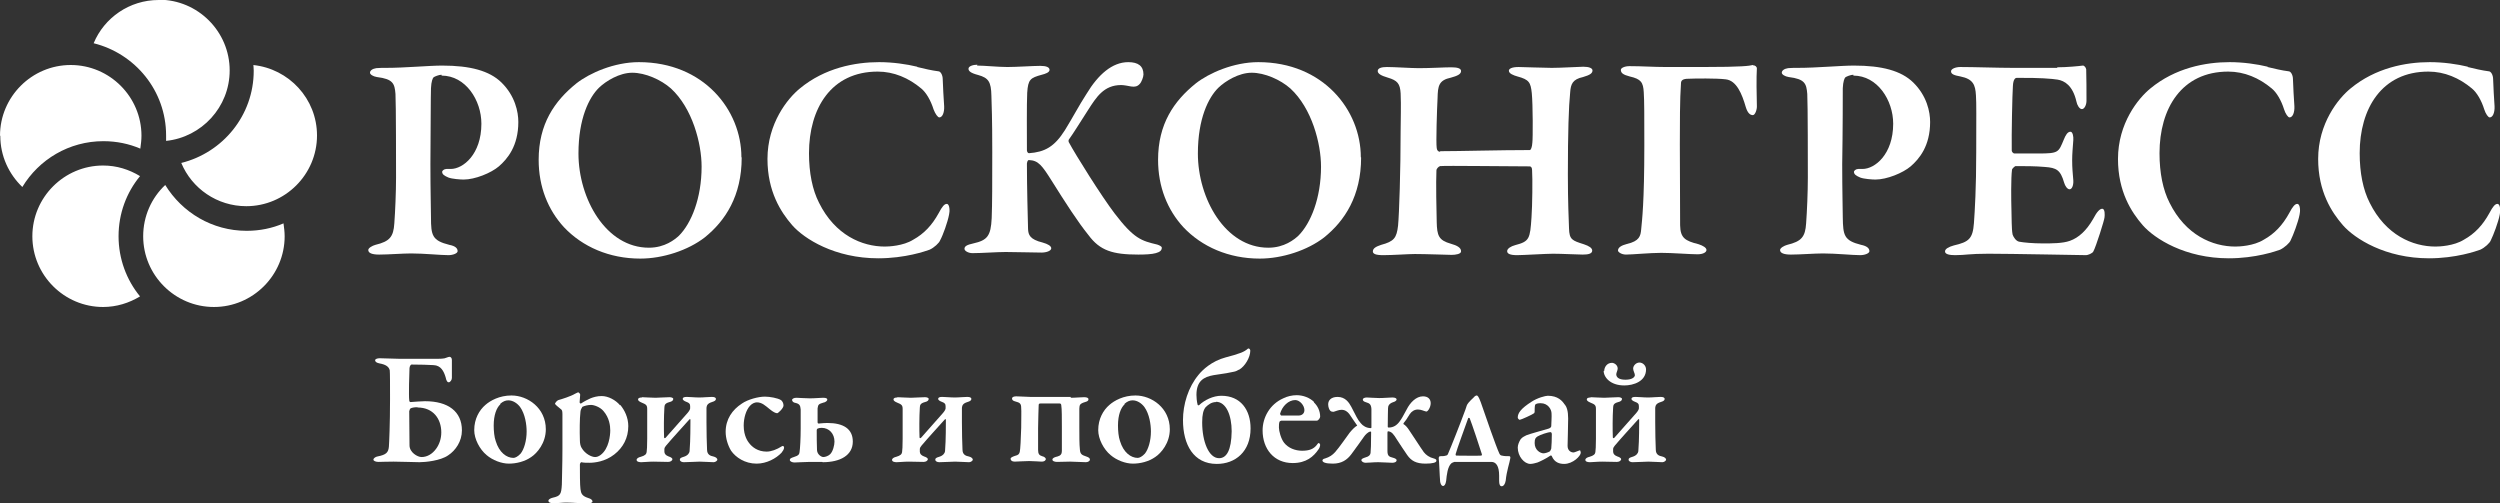
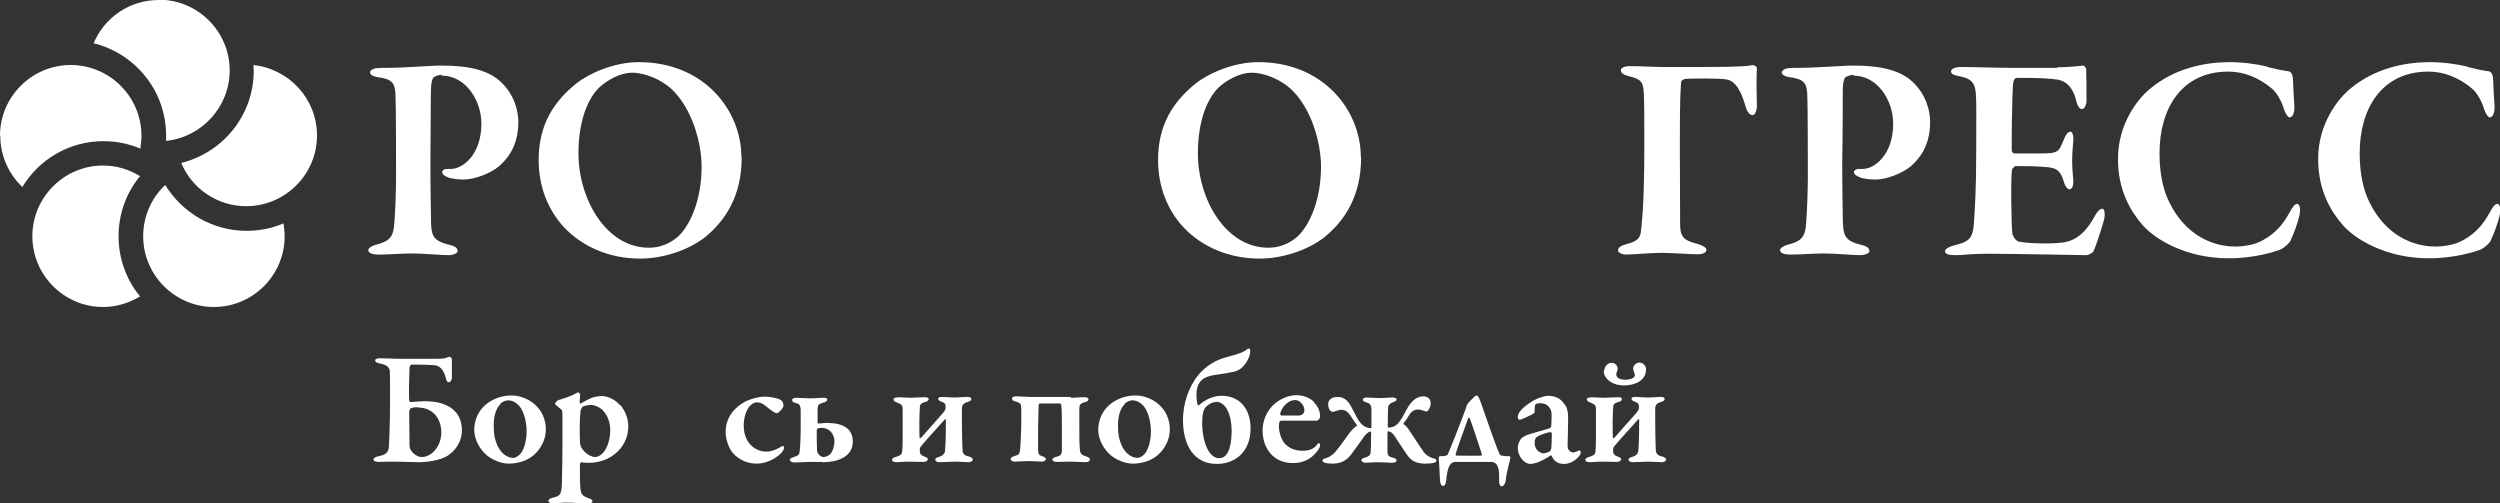
<svg xmlns="http://www.w3.org/2000/svg" xmlns:xlink="http://www.w3.org/1999/xlink" id="_Слой_1" data-name="Слой 1" viewBox="0 0 87.3 17.58">
  <rect x="0" y="0" width="87.3" height="17.58" fill="#333333" stroke="none" />
  <defs>
    <style> .cls-1 { fill: none; } .cls-2 { fill: #fff; } .cls-3 { fill: url(#_Безымянный_градиент_18-2); } .cls-4 { fill: url(#_Безымянный_градиент_18); } .cls-5 { clip-path: url(#clippath); } </style>
    <clipPath id="clippath">
      <rect class="cls-1" x="-55.58" y="9.53" width="38.11" height="27.71" transform="translate(-73.05 46.78) rotate(180)" />
    </clipPath>
    <linearGradient id="_Безымянный_градиент_18" data-name="Безымянный градиент 18" x1="-161.09" y1="755.23" x2="-200.35" y2="839.43" gradientTransform="translate(-225.43 807.01) rotate(-180)" gradientUnits="userSpaceOnUse">
      <stop offset=".08" stop-color="#711422" />
      <stop offset=".24" stop-color="#a61830" />
      <stop offset=".27" stop-color="#a82034" />
      <stop offset=".32" stop-color="#af3940" />
      <stop offset=".39" stop-color="#bb6154" />
      <stop offset=".46" stop-color="#ca976e" />
      <stop offset=".5" stop-color="#d3b47d" />
      <stop offset=".75" stop-color="#a61830" />
      <stop offset=".9" stop-color="#711422" />
    </linearGradient>
    <linearGradient id="_Безымянный_градиент_18-2" data-name="Безымянный градиент 18" x1="-161.62" y1="756.38" x2="-199.81" y2="838.27" xlink:href="#_Безымянный_градиент_18" />
  </defs>
  <g class="cls-5">
    <g>
      <path class="cls-4" d="M.56-.7C-.11-3.61-1.07-6.47-2.29-9.21c-1.21-2.71-2.69-5.32-4.39-7.75-1.71-2.43-3.65-4.71-5.79-6.78-2.15-2.08-4.52-3.96-7.03-5.58-5.22-3.38-11-5.64-17.17-6.73s-12.38-.93-18.44.46c-2.91.67-5.78,1.63-8.51,2.85-2.71,1.21-5.32,2.69-7.75,4.39-2.43,1.71-4.71,3.65-6.78,5.79-2.08,2.15-3.96,4.52-5.58,7.03-3.38,5.22-5.64,11-6.73,17.17-1.09,6.17-.93,12.38.46,18.44.67,2.91,1.63,5.78,2.85,8.51,1.21,2.71,2.69,5.32,4.39,7.75,1.71,2.43,3.65,4.71,5.79,6.78,2.15,2.08,4.52,3.96,7.03,5.58,5.22,3.38,11,5.64,17.17,6.73,2.71.48,5.42.71,8.12.71,3.46,0,6.91-.39,10.32-1.17,2.91-.67,5.78-1.63,8.51-2.85,2.71-1.21,5.32-2.69,7.75-4.39,2.43-1.71,4.71-3.65,6.78-5.79,2.08-2.15,3.96-4.52,5.58-7.03C-2.33,29.69-.07,23.91,1.02,17.74,2.11,11.56,1.95,5.36.56-.7ZM.74,17.69c-1.08,6.14-3.33,11.88-6.69,17.07-1.61,2.49-3.48,4.84-5.55,6.98-2.05,2.12-4.32,4.06-6.74,5.75-2.42,1.69-5.01,3.16-7.71,4.37-2.72,1.21-5.57,2.17-8.46,2.83-6.02,1.38-12.19,1.54-18.32.46-6.14-1.08-11.88-3.33-17.06-6.69-2.49-1.61-4.84-3.48-6.98-5.55-2.12-2.05-4.06-4.32-5.75-6.74-1.69-2.42-3.16-5.01-4.37-7.71-1.21-2.72-2.17-5.57-2.83-8.46-1.38-6.02-1.54-12.19-.46-18.32,1.08-6.14,3.33-11.88,6.69-17.06,1.61-2.49,3.48-4.84,5.55-6.98,2.05-2.12,4.32-4.06,6.74-5.75,2.42-1.69,5.01-3.16,7.71-4.37,2.72-1.21,5.57-2.17,8.46-2.83,6.02-1.38,12.19-1.54,18.32-.46,6.14,1.08,11.88,3.33,17.06,6.69,2.49,1.61,4.84,3.48,6.98,5.55,2.12,2.05,4.06,4.32,5.75,6.74,1.69,2.42,3.16,5.01,4.37,7.71C-1.33-6.37-.38-3.53.29-.63c1.38,6.02,1.54,12.19.46,18.32Z" />
      <path class="cls-3" d="M-3.12-7.93c-1.13-2.66-2.52-5.22-4.13-7.62-1.61-2.4-3.47-4.65-5.5-6.69-2.06-2.06-4.32-3.93-6.73-5.56-5.01-3.38-10.59-5.68-16.58-6.85-.28-.05-.56-.11-.84-.16-5.71-1.01-11.46-.91-17.09.27-2.84.6-5.65,1.48-8.33,2.62-2.66,1.13-5.22,2.52-7.62,4.13-2.4,1.61-4.65,3.47-6.69,5.5-2.06,2.06-3.93,4.32-5.56,6.73-3.38,5.01-5.68,10.59-6.85,16.58-1.17,5.98-1.13,12.02.12,17.94.6,2.84,1.48,5.65,2.62,8.33,1.13,2.66,2.52,5.22,4.13,7.62,1.61,2.4,3.47,4.65,5.5,6.69,2.06,2.06,4.32,3.93,6.73,5.56,5.01,3.38,10.59,5.68,16.58,6.85,2.9.56,5.8.85,8.7.85,3.09,0,6.18-.32,9.23-.96,2.84-.6,5.65-1.48,8.33-2.62,2.66-1.13,5.22-2.52,7.62-4.13,2.4-1.61,4.65-3.47,6.69-5.5,2.06-2.06,3.93-4.32,5.56-6.73C-3.86,29.89-1.55,24.32-.38,18.33.78,12.35.74,6.31-.5.4c-.6-2.84-1.48-5.65-2.62-8.33ZM-52.47,53.9h0c-.27-.05-.56-.1-.84-.16-5.95-1.16-11.49-3.45-16.47-6.81-2.4-1.61-4.65-3.47-6.69-5.52-2.03-2.03-3.87-4.27-5.47-6.65-1.6-2.38-2.99-4.93-4.11-7.57-1.13-2.67-2.01-5.45-2.6-8.28-1.24-5.88-1.28-11.88-.12-17.83,1.16-5.95,3.45-11.49,6.81-16.47,1.61-2.4,3.47-4.65,5.52-6.69,2.03-2.03,4.27-3.87,6.65-5.47,2.38-1.6,4.93-2.99,7.57-4.11,2.67-1.13,5.45-2.01,8.28-2.6,3.03-.64,6.1-.96,9.18-.96,2.6,0,5.21.23,7.81.69.28.05.56.1.84.15,5.95,1.16,11.49,3.45,16.47,6.81,2.4,1.61,4.65,3.47,6.69,5.52,2.03,2.03,3.87,4.27,5.47,6.65,1.6,2.38,2.99,4.93,4.11,7.57C-2.24-5.16-1.37-2.37-.77.45c1.24,5.88,1.28,11.88.12,17.83-1.16,5.95-3.45,11.49-6.81,16.47-1.61,2.4-3.47,4.65-5.52,6.69-2.03,2.03-4.27,3.87-6.65,5.47-2.38,1.6-4.93,2.99-7.57,4.11-2.67,1.13-5.45,2.01-8.28,2.6-5.6,1.18-11.32,1.27-16.99.27Z" />
    </g>
  </g>
  <g>
    <path class="cls-2" d="M15.09,12.53c.31,0,.42,0,.5-.04.05-.02.09-.03.11-.03.03,0,.08.03.08.11v.63c0,.07-.06.15-.11.15-.04,0-.08-.03-.11-.18-.06-.2-.16-.41-.42-.42-.15-.01-.49-.02-.77-.02-.02,0-.06.04-.07.12-.01.15-.03,1-.01,1.12,0,.05.02.07.05.07.14-.01.37-.03.5-.03.81,0,1.29.36,1.29,1.02,0,.38-.22.7-.48.87-.27.19-.8.24-1,.24-.16,0-.66-.02-.91-.02s-.43.01-.52.01c-.09,0-.18-.03-.18-.08,0-.05.08-.1.14-.11.31-.06.38-.14.4-.34.01-.12.04-.79.04-1.67,0-.48,0-.91-.01-1-.03-.12-.13-.2-.36-.24-.09-.02-.15-.05-.15-.11,0-.05.09-.07.16-.07l.72.02h1.11ZM14.58,14.22c-.13,0-.2.02-.24.04-.02.01-.04.05-.05.1,0,.11.01,1.06.01,1.19,0,.25.28.41.42.41.2,0,.38-.11.51-.29.11-.15.18-.35.18-.57,0-.47-.28-.87-.83-.87" />
    <path class="cls-2" d="M19.06,14.99c0,.48-.3.83-.51.97-.23.16-.52.23-.78.23s-.57-.12-.78-.3c-.24-.2-.43-.56-.43-.87,0-.4.18-.7.39-.88.17-.15.49-.33.91-.33.57,0,1.2.44,1.2,1.18M17.47,14.12c-.13.12-.23.37-.23.74,0,.19.02.4.07.54.12.4.38.59.62.59.06,0,.16-.05.25-.15.12-.15.21-.45.21-.77,0-.24-.05-.61-.23-.86-.1-.13-.25-.23-.41-.23-.1,0-.19.04-.28.12" />
    <path class="cls-2" d="M21.66,14.14c.15.18.28.44.28.74,0,.41-.18.75-.49.99-.32.25-.68.29-.87.29-.1,0-.21,0-.28-.02-.02,0-.05.05-.05.08,0,.26,0,.73.02.86.02.15.05.24.27.31.11.03.15.08.15.12,0,.05-.09.07-.16.07-.16,0-.55-.03-.76-.03-.14,0-.22.02-.46.02-.1,0-.16-.03-.16-.09,0-.03.06-.08.15-.1.27-.06.3-.12.32-.46,0-.2.02-.65.02-1.23,0-.38,0-1.02,0-1.23,0-.12-.02-.14-.04-.16-.1-.08-.22-.18-.22-.2s.06-.11.12-.13c.11-.03.43-.13.58-.22.06-.03.1-.05.11-.05.02,0,.07.05.07.08-.01.1-.01.18-.02.27,0,.02.03.05.05.04.1-.07.26-.15.33-.18.1-.04.23-.08.39-.08.23,0,.49.14.64.32M20.33,14.22s-.06.09-.06.15c-.03.25-.03.71-.02,1.01,0,.1.02.2.06.26.12.21.35.32.47.32.06,0,.12-.02.19-.07.3-.22.34-.7.34-.86s-.03-.44-.24-.68c-.12-.14-.33-.21-.43-.21-.11,0-.23.03-.31.07" />
-     <path class="cls-2" d="M22.41,13.87c.11,0,.31.02.48.02.14,0,.32-.02.49-.02.06,0,.13.02.13.06,0,.05-.04.09-.13.11-.19.05-.17.13-.18.2-.02.32-.02.77-.01,1.03,0,.03.02.04.05.02.22-.25.55-.62.77-.87.06-.07.09-.13.09-.16v-.07c0-.08-.02-.12-.16-.17-.03-.01-.1-.05-.1-.09,0-.05.05-.07.14-.07.12,0,.27.02.44.02.16,0,.3-.02.44-.02.1,0,.14.03.14.07,0,.05-.04.08-.14.11-.16.05-.18.12-.19.2,0,.05,0,.26,0,.5,0,.33.01.76.02.96,0,.18.12.22.22.24.09.02.14.07.14.11s-.07.09-.13.09c-.14,0-.32-.02-.49-.02-.15,0-.35.02-.55.02-.07,0-.14-.03-.14-.09,0-.05.04-.07.14-.1.13-.04.19-.12.2-.19.01-.15.03-.37.03-1.1,0-.03-.02-.03-.04-.01-.26.29-.6.66-.81.91-.02.03-.06.07-.06.12v.09c0,.07.04.13.15.17.07.02.13.06.13.09,0,.06-.07.1-.15.1-.06,0-.37-.01-.51-.01-.19,0-.32.02-.43.02-.05,0-.16-.01-.16-.08,0-.05.06-.09.15-.11.14-.04.19-.09.2-.16.01-.08.02-.19.02-.47,0-.51,0-.93,0-1.04,0-.13-.04-.16-.19-.22-.1-.04-.13-.08-.13-.11,0-.05.05-.07.14-.07" />
    <path class="cls-2" d="M27.26,13.96c.07.05.1.13.1.2,0,.1-.19.27-.22.27-.05,0-.14-.04-.26-.14-.15-.12-.27-.24-.45-.24-.06,0-.16.03-.24.12-.14.15-.22.43-.22.69,0,.37.15.56.18.6.11.15.31.31.62.31.16,0,.35-.07.54-.19.03-.02.07,0,.07.05,0,.06-.05.13-.09.18-.19.2-.52.38-.87.38-.41,0-.73-.22-.89-.45-.11-.18-.19-.43-.19-.66,0-.44.23-.77.57-.99.2-.14.57-.24.8-.24.17,0,.45.05.56.12" />
    <path class="cls-2" d="M28.71,16.13c-.07,0-.32,0-.44,0s-.48.02-.53.02c-.06,0-.16-.03-.16-.09,0-.05.05-.07.14-.1.17-.05.19-.1.2-.17.02-.12.04-.49.04-.83,0-.44,0-.59,0-.66-.01-.15-.05-.2-.18-.23-.06-.01-.12-.04-.12-.11,0-.03.06-.07.15-.07.04,0,.34.02.47.02.18,0,.36-.02.46-.02.11,0,.15.02.15.07,0,.03-.06.09-.14.1-.16.05-.18.06-.2.2,0,.05,0,.32,0,.48,0,.03.01.05.04.05.09-.01.23-.02.3-.02.57,0,.89.21.89.65,0,.48-.44.72-1.05.72M28.7,14.94c-.07,0-.1.01-.13.02-.02,0-.05.03-.05.06,0,.18,0,.52.01.7.01.16.16.24.22.24.07,0,.18-.04.24-.1.1-.1.15-.32.15-.44,0-.27-.18-.48-.45-.48" />
    <path class="cls-2" d="M31.33,13.87c.11,0,.31.02.48.02.14,0,.32-.02.49-.02.06,0,.13.02.13.06,0,.05-.04.09-.13.11-.19.05-.17.13-.18.2-.02.32-.02.77-.01,1.03,0,.03.02.04.05.02.22-.25.55-.62.77-.87.06-.07.09-.13.09-.16v-.07c0-.08-.02-.12-.16-.17-.03-.01-.1-.05-.1-.09,0-.05.05-.07.14-.07.12,0,.27.02.44.02.16,0,.3-.02.44-.02.1,0,.14.03.14.07,0,.05-.04.08-.14.11-.16.05-.18.12-.19.2,0,.05,0,.26,0,.5,0,.33.01.76.02.96,0,.18.12.22.22.24.09.02.14.07.14.11s-.07.09-.13.09c-.14,0-.32-.02-.49-.02-.15,0-.35.02-.55.02-.07,0-.14-.03-.14-.09,0-.05.04-.07.14-.1.13-.04.19-.12.2-.19.01-.15.03-.37.03-1.1,0-.03-.02-.03-.04-.01-.26.29-.6.66-.81.91-.02.03-.06.07-.06.12v.09c0,.07.04.13.15.17.07.02.13.06.13.09,0,.06-.07.1-.15.1-.06,0-.37-.01-.51-.01-.19,0-.32.02-.43.02-.05,0-.16-.01-.16-.08,0-.05.06-.09.15-.11.14-.04.19-.09.2-.16.01-.08.02-.19.02-.47,0-.51,0-.93,0-1.04,0-.13-.04-.16-.19-.22-.1-.04-.13-.08-.13-.11,0-.05.05-.07.14-.07" />
    <path class="cls-2" d="M37.39,13.89c.19,0,.32-.02.47-.02.1,0,.15.03.15.07,0,.06-.05.08-.12.1-.2.06-.19.11-.2.23,0,.05,0,.34,0,.65s0,.6.02.78c.01.16.07.19.22.24.09.03.13.06.13.11s-.07.09-.14.09c-.12,0-.43-.02-.55-.02-.15,0-.29.01-.46.01-.06,0-.16-.02-.16-.08,0-.06.09-.09.18-.11.11-.03.15-.09.15-.19,0-.13,0-.47,0-.85,0-.26,0-.64-.02-.74,0-.04-.02-.07-.05-.07-.23,0-.45,0-.68,0-.05,0-.06.02-.06.07,0,.07-.02.5-.02.79,0,.27,0,.67,0,.76,0,.14.04.19.14.22.09.02.13.07.13.1,0,.03-.03.09-.15.09-.04,0-.3-.02-.43-.02-.18,0-.41.02-.51.02s-.14-.05-.14-.1c0-.04.06-.07.15-.1.13-.03.15-.07.17-.14.02-.08.04-.47.05-.84,0-.32.01-.59,0-.69,0-.15-.04-.19-.2-.23-.09-.02-.12-.06-.12-.1,0-.06.07-.08.15-.08.14,0,.37.02.49.02h1.41Z" />
    <path class="cls-2" d="M40.85,14.99c0,.48-.3.83-.51.97-.23.16-.52.23-.78.23s-.57-.12-.78-.3c-.24-.2-.43-.56-.43-.87,0-.4.18-.7.39-.88.17-.15.49-.33.91-.33.57,0,1.2.44,1.2,1.18M39.27,14.12c-.13.12-.23.37-.23.74,0,.19.02.4.07.54.12.4.38.59.62.59.06,0,.16-.05.25-.15.12-.15.21-.45.21-.77,0-.24-.05-.61-.23-.86-.1-.13-.25-.23-.41-.23-.1,0-.19.04-.28.12" />
    <path class="cls-2" d="M43.26,12.91c-.05.03-.11.06-.17.07-.12.03-.35.07-.71.12-.34.06-.6.2-.6.69,0,.07.01.23.04.34,0,.02.03.03.05.02.19-.18.49-.33.78-.33.67,0,1.02.49,1.02,1.14,0,.81-.53,1.24-1.18,1.24-.81,0-1.18-.67-1.18-1.53,0-.55.18-1.15.55-1.59.13-.16.45-.47.94-.6.46-.12.65-.19.77-.3.03-.03.09,0,.09.07,0,.22-.18.54-.39.66M42.46,14.04c-.15,0-.27.09-.36.18-.08.1-.12.25-.12.53,0,.67.23,1.25.59,1.25.26,0,.43-.27.44-.94,0-.55-.19-1.03-.55-1.03" />
    <path class="cls-2" d="M45.88,14.05c.13.12.22.3.22.5,0,.04-.06.14-.12.14h-1.24s-.06.02-.06.04c-.02.05-.02.13-.02.2,0,.12.07.39.18.53.14.18.38.28.63.28s.4-.06.51-.2c.02-.03.05-.07.07-.07s.05.04.05.07-.02.1-.05.14c-.18.27-.44.49-.91.49-.65,0-1.05-.49-1.05-1.14,0-.45.25-.91.72-1.12.14-.07.31-.11.47-.11.23,0,.46.09.61.24M44.7,14.45s.02.06.04.06c.15,0,.32,0,.61,0,.1,0,.2-.06.2-.19,0-.16-.16-.35-.32-.35-.24,0-.46.22-.53.48" />
    <path class="cls-2" d="M47.89,14.28c-.01-.18-.09-.2-.18-.23-.1-.03-.12-.06-.12-.1s.06-.07.14-.07c.04,0,.31.02.43.02.18,0,.36-.02.46-.02s.15.03.15.07c0,.03-.04.07-.11.09-.16.05-.19.14-.19.22,0,.05-.01.32-.01.64,0,.02.01.03.03.03.17,0,.29-.08.39-.22.08-.11.12-.19.24-.41.12-.24.33-.46.57-.46.18,0,.27.1.27.24,0,.15-.11.31-.16.29-.09-.02-.17-.07-.29-.07s-.22.07-.28.16c-.11.18-.15.24-.22.32,0,0,0,.02,0,.03.06.03.14.12.19.2.14.2.37.57.52.78.08.1.19.18.35.22.06.02.09.03.09.08,0,.06-.12.1-.38.1-.33,0-.5-.1-.64-.3-.1-.15-.22-.32-.36-.54-.11-.18-.18-.28-.31-.29-.01,0-.02.02-.02.05,0,.26,0,.48,0,.64,0,.18.07.2.18.23.08.02.14.05.14.09,0,.06-.07.09-.15.09-.14,0-.31-.02-.49-.02s-.32.02-.45.02c-.07,0-.14-.05-.14-.09,0-.05.06-.07.15-.1.12-.03.16-.09.17-.15.01-.07.02-.33.02-.72,0-.02,0-.03-.02-.03-.08,0-.19.12-.23.18-.12.17-.24.34-.44.61-.15.2-.34.33-.65.33-.26,0-.36-.05-.36-.11,0-.03.03-.06.09-.07.16-.05.26-.12.35-.22.16-.18.36-.48.51-.68.09-.11.19-.21.25-.24.01,0,.02-.02,0-.03-.07-.09-.16-.24-.26-.38-.06-.08-.15-.15-.27-.15-.11,0-.2.05-.28.07-.02,0-.09,0-.12-.04-.03-.03-.07-.12-.07-.22,0-.14.1-.26.33-.26.27,0,.4.2.48.35.17.32.2.42.33.57.07.09.2.17.35.17.02,0,.02-.02.02-.03,0-.36,0-.55,0-.61" />
    <path class="cls-2" d="M50.83,16.12s-.1.02-.15.06c-.13.12-.16.4-.18.61-.02.13-.06.18-.11.18-.06,0-.09-.09-.1-.15-.02-.23-.03-.68-.05-.82,0-.04.02-.07.05-.07.07,0,.14,0,.2-.02.02,0,.06-.02.07-.05.11-.25.43-1.06.61-1.55.01-.03.03-.1.05-.15.02-.06.09-.14.24-.28.04-.05.08-.07.11-.07s.07.05.14.24c.16.47.54,1.56.64,1.77.02.05.05.09.1.09.07.02.18.02.26.02.02,0,.04.03.03.07-.02.15-.13.45-.16.78-.02.13-.08.2-.14.2s-.09-.06-.09-.19v-.18c0-.34-.11-.48-.27-.48h-1.28ZM51.32,14.6s-.04-.02-.05,0c-.12.34-.39,1.07-.44,1.26,0,.02,0,.05.03.05.09,0,.78.01.86,0,.02,0,.03-.02.03-.04-.05-.17-.36-1.1-.43-1.27" />
    <path class="cls-2" d="M54.64,14.12c.07.09.12.23.12.49,0,.22-.02.9-.02.96,0,.16.11.23.21.23.03,0,.14-.05.2-.07.02-.01.02,0,.03,0,.01.02.02.06.02.08,0,.11-.27.39-.58.39-.16,0-.34-.05-.43-.27,0-.02-.04-.03-.05-.02-.14.1-.37.21-.45.24-.06.02-.18.05-.25.05-.21,0-.44-.26-.44-.57,0-.1.05-.21.1-.29.06-.08.15-.11.2-.14.12-.05.64-.19.77-.23.07-.02.1-.06.1-.09,0-.05.02-.36.01-.44,0-.14-.12-.36-.38-.36-.08,0-.14.01-.18.04-.02.01-.03.07-.03.26,0,.02-.01.04-.02.05-.04.04-.46.23-.5.23-.03,0-.07-.05-.07-.08,0-.16.12-.32.48-.55.21-.14.49-.21.57-.21.35,0,.51.18.59.31M54.12,15.77s.05-.09.05-.11c.01-.08.02-.32.02-.51,0-.02-.02-.06-.04-.06-.1,0-.36.09-.46.15-.07.05-.1.08-.1.23,0,.25.2.36.31.36.05,0,.16-.03.22-.07" />
    <path class="cls-2" d="M55.54,13.87c.11,0,.31.02.48.02.14,0,.32-.02.49-.02.06,0,.13.02.13.06,0,.05-.04.09-.13.11-.19.05-.17.13-.18.2-.02.32-.02.77-.01,1.03,0,.03.02.04.05.02.22-.25.55-.62.77-.87.06-.07.09-.13.09-.16v-.07c0-.08-.02-.12-.16-.17-.03-.01-.1-.05-.1-.09,0-.05.05-.07.14-.07.12,0,.27.02.44.02.16,0,.3-.02.44-.02.1,0,.14.03.14.07,0,.05-.04.08-.14.11-.16.05-.18.12-.19.2,0,.05,0,.26,0,.5,0,.33.01.76.02.96,0,.18.12.22.22.24.09.02.14.07.14.11s-.07.09-.13.09c-.14,0-.32-.02-.49-.02-.15,0-.35.02-.55.02-.07,0-.14-.03-.14-.09,0-.05.04-.07.14-.1.13-.04.19-.12.2-.19.01-.15.03-.37.03-1.1,0-.03-.02-.03-.04-.01-.26.29-.6.66-.81.91-.02.03-.06.07-.06.12v.09c0,.07.04.13.15.17.07.02.13.06.13.09,0,.06-.07.1-.15.1-.06,0-.37-.01-.51-.01-.19,0-.32.02-.43.02-.05,0-.16-.01-.16-.08,0-.05.06-.09.15-.11.14-.04.19-.09.2-.16.01-.08.02-.19.02-.47,0-.51,0-.93,0-1.04,0-.13-.04-.16-.19-.22-.1-.04-.13-.08-.13-.11,0-.05.05-.07.14-.07M56.02,12.95c0-.12.09-.28.27-.28.07,0,.2.07.2.2,0,.06-.05.15-.05.2,0,.09.07.19.32.19s.33-.1.33-.16-.06-.15-.06-.23c0-.1.1-.21.22-.21s.23.11.23.24c0,.42-.44.56-.76.56-.49,0-.72-.29-.72-.51" />
    <path class="cls-2" d="M0,4.74c0-1.36,1.11-2.47,2.47-2.47s2.47,1.11,2.47,2.47c0,.15-.02.3-.04.45-.4-.17-.83-.26-1.29-.26-1.2,0-2.25.64-2.83,1.6-.47-.45-.77-1.08-.77-1.79M4.14,8.25c0-.8.28-1.53.75-2.1-.38-.23-.81-.37-1.29-.37-1.36,0-2.47,1.11-2.47,2.47s1.11,2.47,2.47,2.47c.47,0,.91-.14,1.29-.37-.47-.57-.75-1.31-.75-2.1M8.61,8.06c-1.2,0-2.25-.64-2.84-1.6-.48.45-.77,1.09-.77,1.79,0,1.36,1.11,2.47,2.47,2.47s2.47-1.11,2.47-2.47c0-.15-.02-.3-.04-.45-.39.17-.83.26-1.28.26M8.85,2.28c0,.06.01.12.01.19,0,1.56-1.08,2.86-2.53,3.22.37.89,1.25,1.51,2.27,1.51,1.36,0,2.47-1.11,2.47-2.47,0-1.28-.98-2.33-2.23-2.46M5.54,0c-1.02,0-1.9.62-2.27,1.51,1.45.36,2.53,1.66,2.53,3.22,0,.06,0,.13,0,.19,1.24-.13,2.22-1.18,2.22-2.46,0-1.36-1.11-2.47-2.47-2.47" />
    <path class="cls-2" d="M15.42,2.61c-.09,0-.24.06-.28.09-.03.03-.08.14-.09.38-.01.21-.01,1.48-.02,2.65,0,.93.02,1.6.02,1.86,0,.63.04.81.64.96.21.04.29.12.29.22,0,.08-.17.14-.32.14-.27,0-.85-.06-1.3-.06-.3,0-.8.04-1.12.04-.24,0-.38-.05-.38-.16,0-.07.14-.15.25-.18.5-.12.63-.28.66-.75.03-.41.06-1.08.06-1.6,0-.33,0-2.62-.02-2.92-.03-.36-.08-.52-.65-.59-.13-.02-.24-.09-.24-.15,0-.08.09-.14.22-.16.06-.01.25-.01.34-.01.66,0,1.5-.08,1.96-.08.98,0,1.65.18,2.07.59.48.47.59,1.03.59,1.38,0,.84-.38,1.29-.68,1.55-.27.23-.83.46-1.23.46-.11,0-.4-.02-.53-.07-.14-.06-.22-.11-.22-.2,0-.04.07-.1.15-.1h.15c.43,0,1.07-.51,1.07-1.58,0-.82-.55-1.68-1.39-1.68" />
    <path class="cls-2" d="M25.9,5.5c0,1.34-.57,2.21-1.29,2.79-.58.45-1.46.74-2.25.74-1.08,0-2.02-.41-2.67-1.1-.55-.6-.88-1.4-.88-2.35,0-1.25.55-2.05,1.32-2.67.46-.36,1.32-.74,2.18-.74,2.27,0,3.58,1.68,3.58,3.32M20.92,3.06c-.35.34-.72,1.08-.72,2.3,0,1.58.96,3.29,2.46,3.29.56,0,.91-.29,1.05-.42.43-.43.79-1.31.79-2.41,0-.81-.32-2.04-1.07-2.73-.35-.31-.9-.55-1.35-.55s-.92.29-1.16.52" />
-     <path class="cls-2" d="M32.03,2.34c.25.06.5.12.74.15.07,0,.15.12.15.28.01.29.03.65.05.94.01.22-.06.39-.17.39-.05,0-.14-.12-.2-.28-.1-.32-.26-.59-.43-.73-.44-.37-.96-.59-1.52-.59-1.63,0-2.4,1.29-2.4,2.85,0,.69.12,1.28.35,1.73.56,1.13,1.5,1.53,2.3,1.53.13,0,.64-.02.99-.24.38-.21.66-.51.89-.93.12-.23.2-.32.28-.32.11,0,.11.27.08.38-.05.26-.21.71-.31.89-.03.09-.21.26-.37.33-.14.05-.85.3-1.79.3-1.52,0-2.59-.68-3.01-1.16-.39-.45-.86-1.17-.86-2.31,0-1.24.7-2.11,1.13-2.46.87-.72,1.93-.92,2.77-.92.47,0,.96.07,1.33.16" />
-     <path class="cls-2" d="M34.12,2.29c.25,0,.74.05,1.06.05s.9-.04,1.15-.04c.21,0,.32.05.32.14s-.15.14-.27.17c-.4.11-.48.16-.51.63-.02.38-.01,1.53-.01,2.01,0,.04.03.1.07.1.55-.04.89-.22,1.26-.81.29-.47.49-.86.75-1.26.41-.68.9-1.11,1.46-1.11.35,0,.53.14.53.43,0,.09-.07.27-.13.33-.08.09-.17.11-.3.09-.11-.02-.25-.05-.35-.05-.61,0-.87.43-1.16.88-.29.45-.51.81-.67,1.03-.01.02-.01.06,0,.08.24.45,1.15,1.9,1.6,2.49.68.89.94.96,1.49,1.09.06.02.16.06.16.11,0,.09-.06.15-.21.19-.14.04-.38.05-.61.05-.9,0-1.34-.14-1.74-.68-.38-.47-.81-1.14-1.28-1.89-.34-.54-.47-.72-.8-.73-.05,0-.06.07-.07.12,0,.83.03,1.91.04,2.29.01.2.06.36.51.47.18.05.3.12.3.2,0,.09-.17.15-.34.15-.23,0-.93-.02-1.25-.02s-.83.04-1.16.04c-.15,0-.28-.08-.28-.15,0-.09.08-.14.31-.19.49-.11.61-.26.64-.88.02-.51.02-1.22.02-2.32,0-1.2-.02-1.59-.03-1.96-.01-.48-.1-.62-.46-.72-.27-.07-.34-.14-.34-.22,0-.09.16-.14.31-.14" />
    <path class="cls-2" d="M47.53,5.5c0,1.34-.57,2.21-1.29,2.79-.58.45-1.46.74-2.25.74-1.08,0-2.02-.41-2.67-1.1-.55-.6-.88-1.4-.88-2.35,0-1.25.55-2.05,1.32-2.67.46-.36,1.32-.74,2.18-.74,2.27,0,3.58,1.68,3.58,3.32M42.55,3.06c-.35.34-.72,1.08-.72,2.3,0,1.58.96,3.29,2.46,3.29.56,0,.91-.29,1.05-.42.43-.43.79-1.31.79-2.41,0-.81-.32-2.04-1.07-2.73-.35-.31-.9-.55-1.35-.55s-.92.29-1.16.52" />
-     <path class="cls-2" d="M50.29,5.28c.7,0,2.05-.04,3.13-.04.04,0,.08-.1.09-.26.02-.13.02-1.33-.02-1.73-.04-.37-.09-.47-.5-.58-.14-.04-.3-.1-.3-.2,0-.07.1-.13.34-.13.13,0,.89.03,1.16.03.33,0,.97-.04,1.1-.04.2,0,.32.05.32.13,0,.1-.09.16-.33.23-.37.08-.43.25-.45.54-.05.48-.08,1.4-.08,2.86,0,1.01.03,1.54.04,1.88.01.4.11.43.52.56.18.06.29.13.29.22,0,.11-.14.14-.33.14-.17,0-.73-.03-1.04-.03-.23,0-1.05.05-1.25.05-.25,0-.35-.05-.35-.14s.13-.17.28-.21c.5-.13.52-.22.57-.97.03-.41.04-1.37.02-1.65,0-.09-.04-.13-.08-.13-.82,0-2.92-.03-3.13-.01-.05.01-.13.09-.13.15-.02.38,0,1.48.01,1.8.01.48.07.64.49.76.22.06.36.14.36.26.01.1-.19.13-.33.13-.07,0-.92-.03-1.28-.03-.24,0-.76.04-1.11.04-.27,0-.36-.05-.36-.13,0-.11.11-.17.29-.23.45-.12.54-.24.59-.67.04-.41.09-1.94.09-3.34,0-.31.02-.87,0-1.28-.02-.34-.11-.45-.45-.55-.24-.07-.35-.14-.35-.23,0-.1.13-.14.32-.14.28,0,.84.04,1.11.04.43,0,.89-.03,1.14-.03.22,0,.34.04.34.13,0,.11-.13.17-.35.23-.43.09-.46.29-.47.71-.02.37-.06,1.56-.03,1.75.01.08.05.13.12.13" />
    <path class="cls-2" d="M61.22,2.28c.07,0,.13.05.13.11-.02.3-.01.95,0,1.3.01.13-.06.33-.14.33s-.18-.05-.25-.29c-.13-.45-.32-.92-.7-.96-.32-.04-1.09-.03-1.3-.02-.2,0-.26.06-.26.16-.04.53-.04,1.46-.04,2.14s.01,2.09.01,2.82c.01.44.17.54.65.66.15.05.27.12.27.2s-.12.15-.31.15c-.26,0-.88-.05-1.27-.05s-1.02.06-1.23.06c-.16,0-.28-.09-.28-.14,0-.11.12-.18.31-.23.44-.1.48-.28.5-.51.03-.32.11-.93.11-2.94,0-.95,0-1.58-.02-1.85-.02-.34-.09-.46-.49-.55-.23-.06-.31-.12-.31-.23,0-.07.14-.13.3-.13.45,0,.85.03,1.26.03h1.33c1.35,0,1.6-.04,1.72-.07" />
    <path class="cls-2" d="M64.72,2.61c-.09,0-.24.06-.28.09-.03.03-.08.14-.09.38,0,.21,0,1.48-.02,2.65,0,.93.02,1.6.02,1.86.01.63.04.81.64.96.2.04.29.12.29.22,0,.08-.17.14-.32.14-.27,0-.85-.06-1.3-.06-.3,0-.8.04-1.12.04-.24,0-.38-.05-.38-.16,0-.07.14-.15.25-.18.5-.12.63-.28.66-.75.03-.41.06-1.08.06-1.6,0-.33,0-2.62-.02-2.92-.03-.36-.08-.52-.65-.59-.13-.02-.24-.09-.24-.15,0-.08.09-.14.22-.16.06-.01.25-.01.34-.01.66,0,1.5-.08,1.96-.08.98,0,1.65.18,2.07.59.48.47.59,1.03.59,1.38,0,.84-.38,1.29-.68,1.55-.27.23-.83.46-1.23.46-.11,0-.4-.02-.53-.07-.14-.06-.22-.11-.22-.2,0-.04.07-.1.15-.1h.15c.43,0,1.07-.51,1.07-1.58,0-.82-.55-1.68-1.39-1.68" />
    <path class="cls-2" d="M71.83,2.35c.34,0,.76-.04.9-.06.04-.01.11.06.12.13.01.18.01.89.01,1.1,0,.14-.07.29-.16.29s-.17-.15-.19-.26c-.13-.57-.42-.73-.66-.77-.19-.03-.64-.07-1.43-.06-.04,0-.12.04-.13.29-.02.26-.05,1.68-.04,2.25,0,.03.04.1.1.1h.82c.73,0,.71-.04.9-.49.06-.15.13-.27.23-.27.08,0,.11.17.1.29-.02.29-.04.47-.04.71,0,.28.02.44.04.7.01.18-.05.31-.13.31s-.16-.12-.19-.23c-.13-.45-.27-.52-.67-.55-.33-.03-.71-.03-1.02-.03-.04,0-.13.1-.13.12-.04.29-.03,1.09-.02,1.43.01.25,0,.63.04.84.03.09.12.23.23.25.16.03.48.06.83.06.31,0,.69,0,.94-.09.31-.11.58-.36.81-.76.14-.27.24-.36.32-.36.1,0,.09.22.08.3,0,.08-.3,1.03-.39,1.19-.03.07-.2.13-.25.13-.11,0-2.65-.05-3.41-.05-.69,0-.8.05-1.17.05-.19,0-.35-.03-.35-.13,0-.09.13-.16.31-.21.52-.12.66-.23.7-.78.03-.43.08-1.21.08-2.48s.01-1.68-.01-1.98c-.02-.37-.1-.57-.54-.66-.22-.04-.33-.08-.33-.18,0-.09.17-.15.32-.15.48,0,1.32.03,1.86.03h1.54Z" />
    <path class="cls-2" d="M79.18,2.34c.25.06.5.12.74.15.07,0,.15.12.15.28.01.29.03.65.05.94.01.22-.06.39-.17.39-.05,0-.14-.12-.19-.28-.1-.32-.26-.59-.43-.73-.44-.37-.96-.59-1.52-.59-1.63,0-2.4,1.29-2.4,2.85,0,.69.12,1.28.35,1.73.56,1.13,1.5,1.53,2.3,1.53.13,0,.64-.02.99-.24.38-.21.66-.51.89-.93.12-.23.2-.32.28-.32.11,0,.11.27.08.38-.05.26-.22.71-.31.89-.03.09-.22.26-.37.33-.14.05-.85.3-1.79.3-1.52,0-2.59-.68-3.01-1.16-.39-.45-.86-1.17-.86-2.31,0-1.24.7-2.11,1.13-2.46.87-.72,1.93-.92,2.77-.92.47,0,.96.07,1.33.16" />
    <path class="cls-2" d="M86.17,2.34c.25.06.5.12.74.15.07,0,.15.12.15.28.01.29.03.65.05.94.01.22-.06.39-.17.39-.05,0-.14-.12-.19-.28-.1-.32-.26-.59-.43-.73-.44-.37-.96-.59-1.52-.59-1.63,0-2.4,1.29-2.4,2.85,0,.69.12,1.28.35,1.73.56,1.13,1.5,1.53,2.3,1.53.13,0,.64-.02.99-.24.38-.21.66-.51.89-.93.12-.23.2-.32.28-.32.11,0,.11.27.08.38-.05.26-.22.71-.31.89-.03.09-.21.26-.37.33-.14.05-.85.3-1.79.3-1.52,0-2.59-.68-3.01-1.16-.39-.45-.86-1.17-.86-2.31,0-1.24.7-2.11,1.13-2.46.87-.72,1.93-.92,2.77-.92.47,0,.96.07,1.33.16" />
  </g>
</svg>